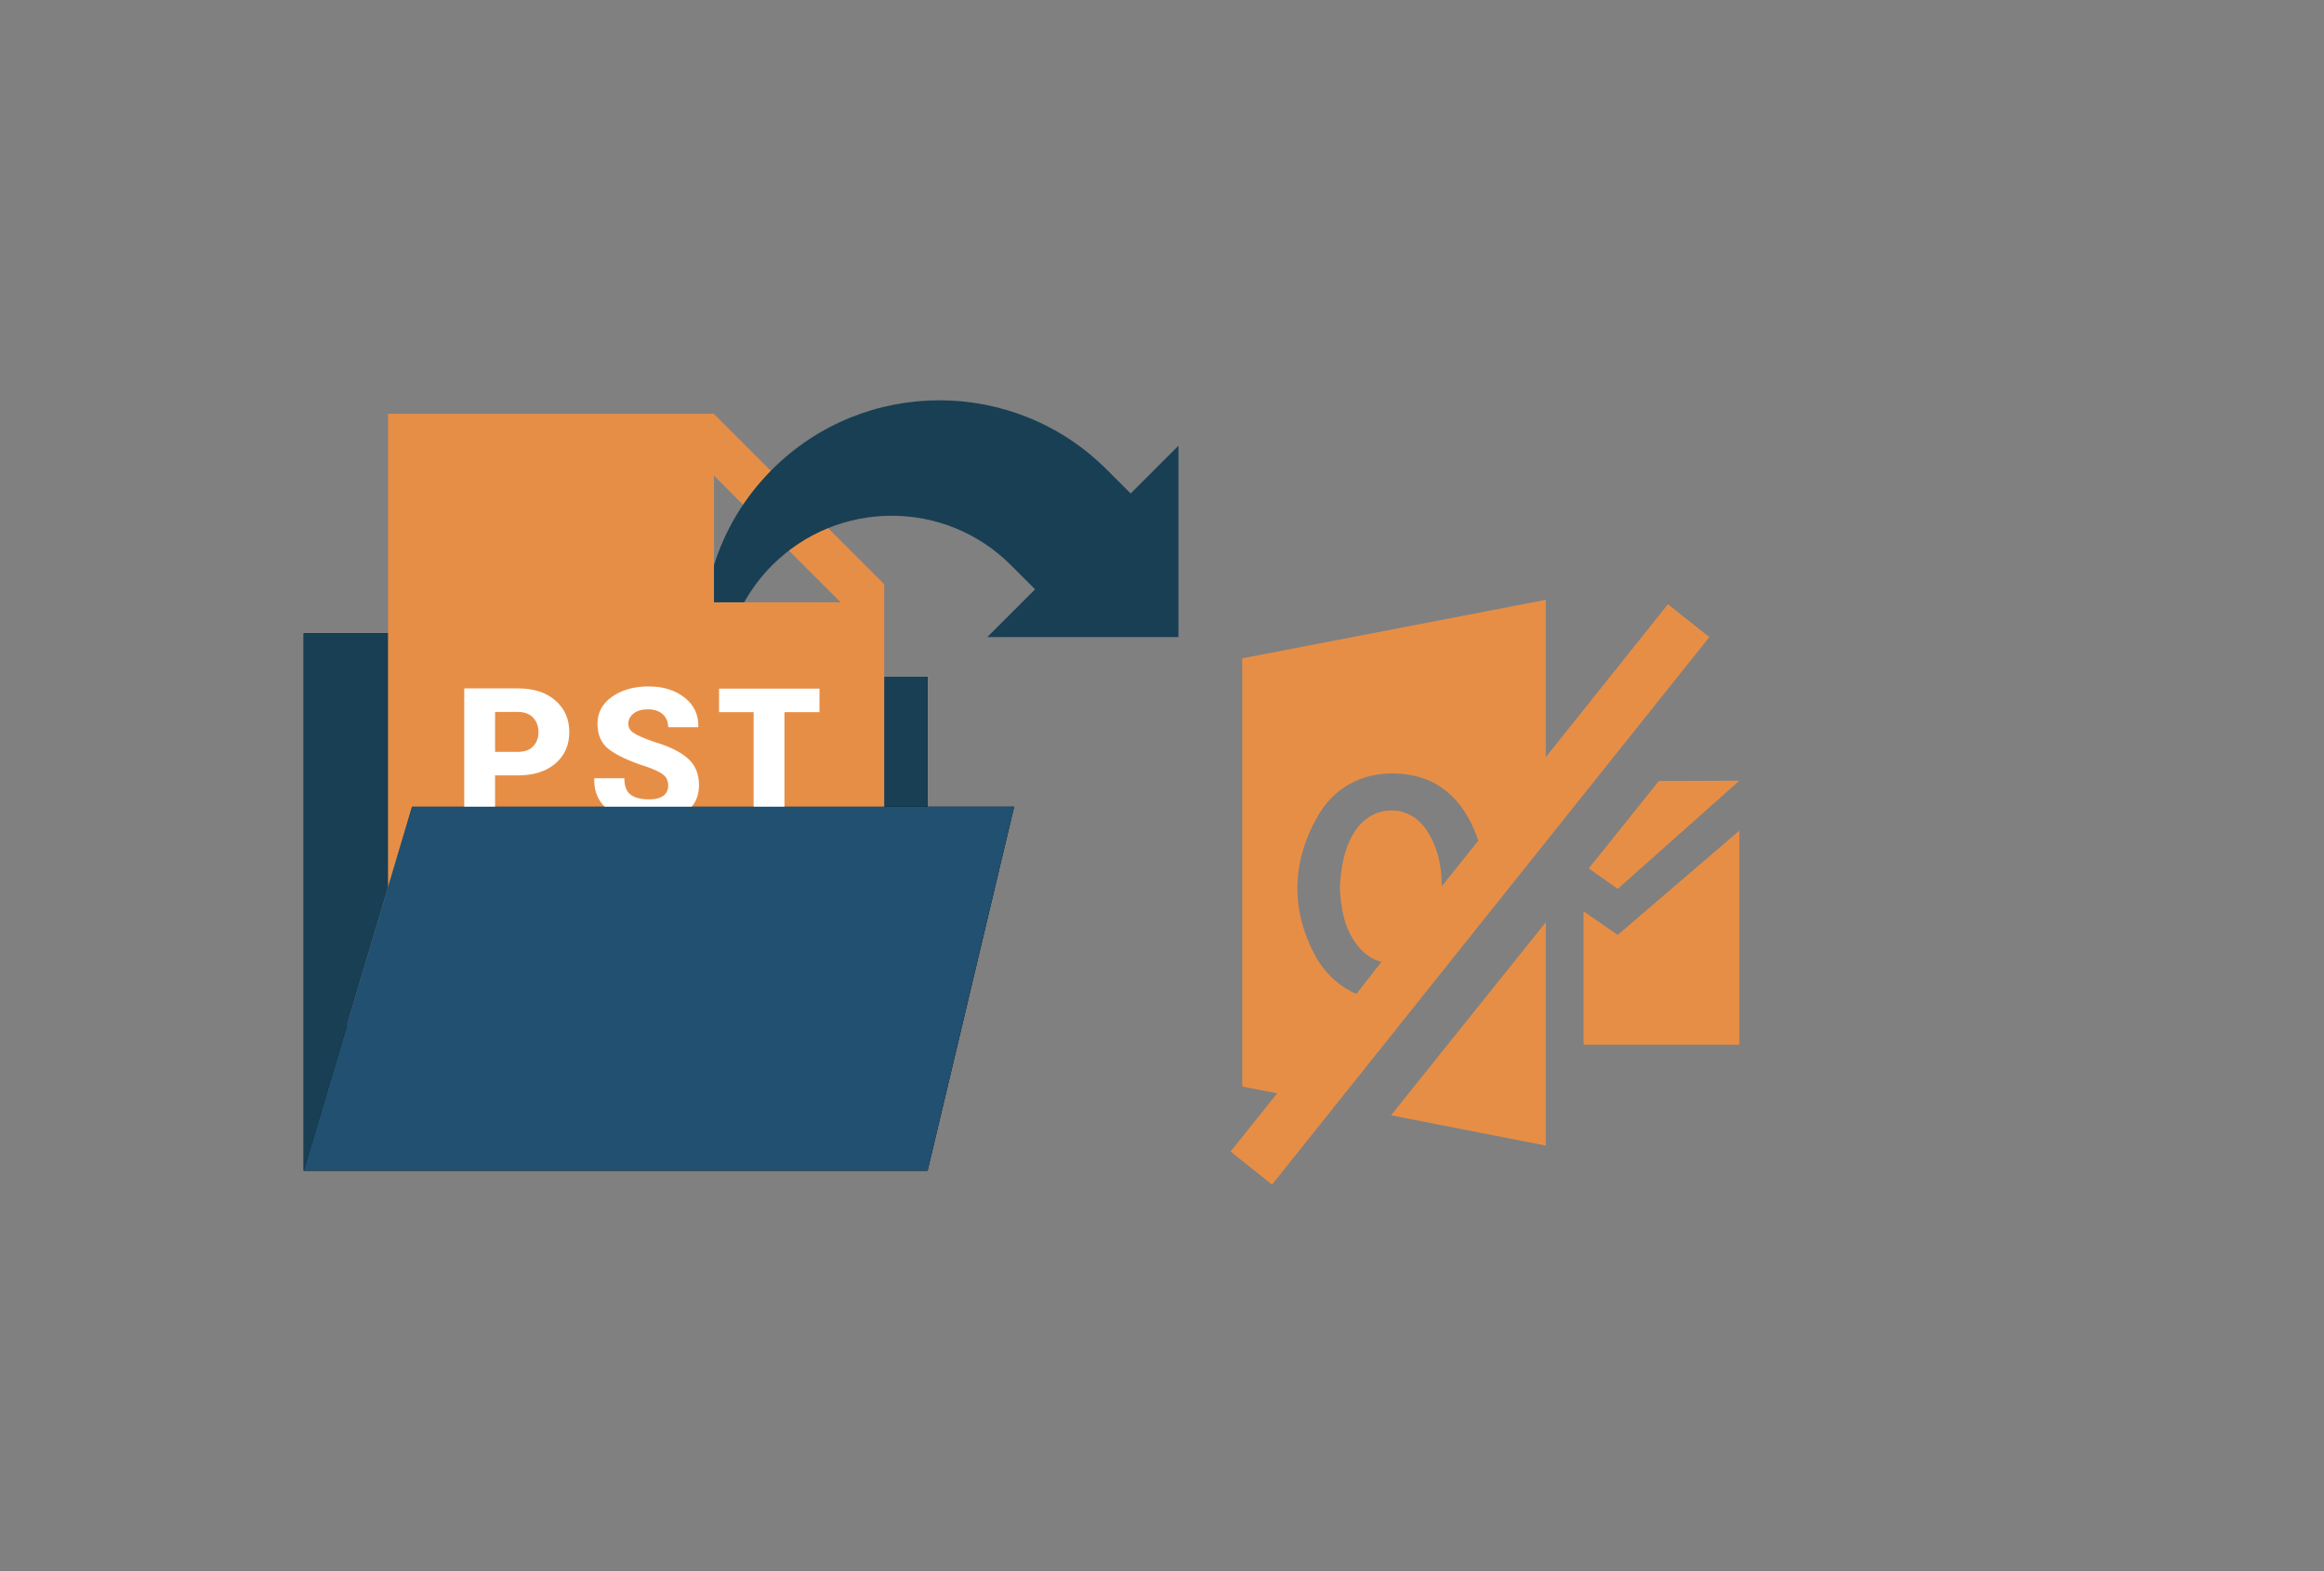
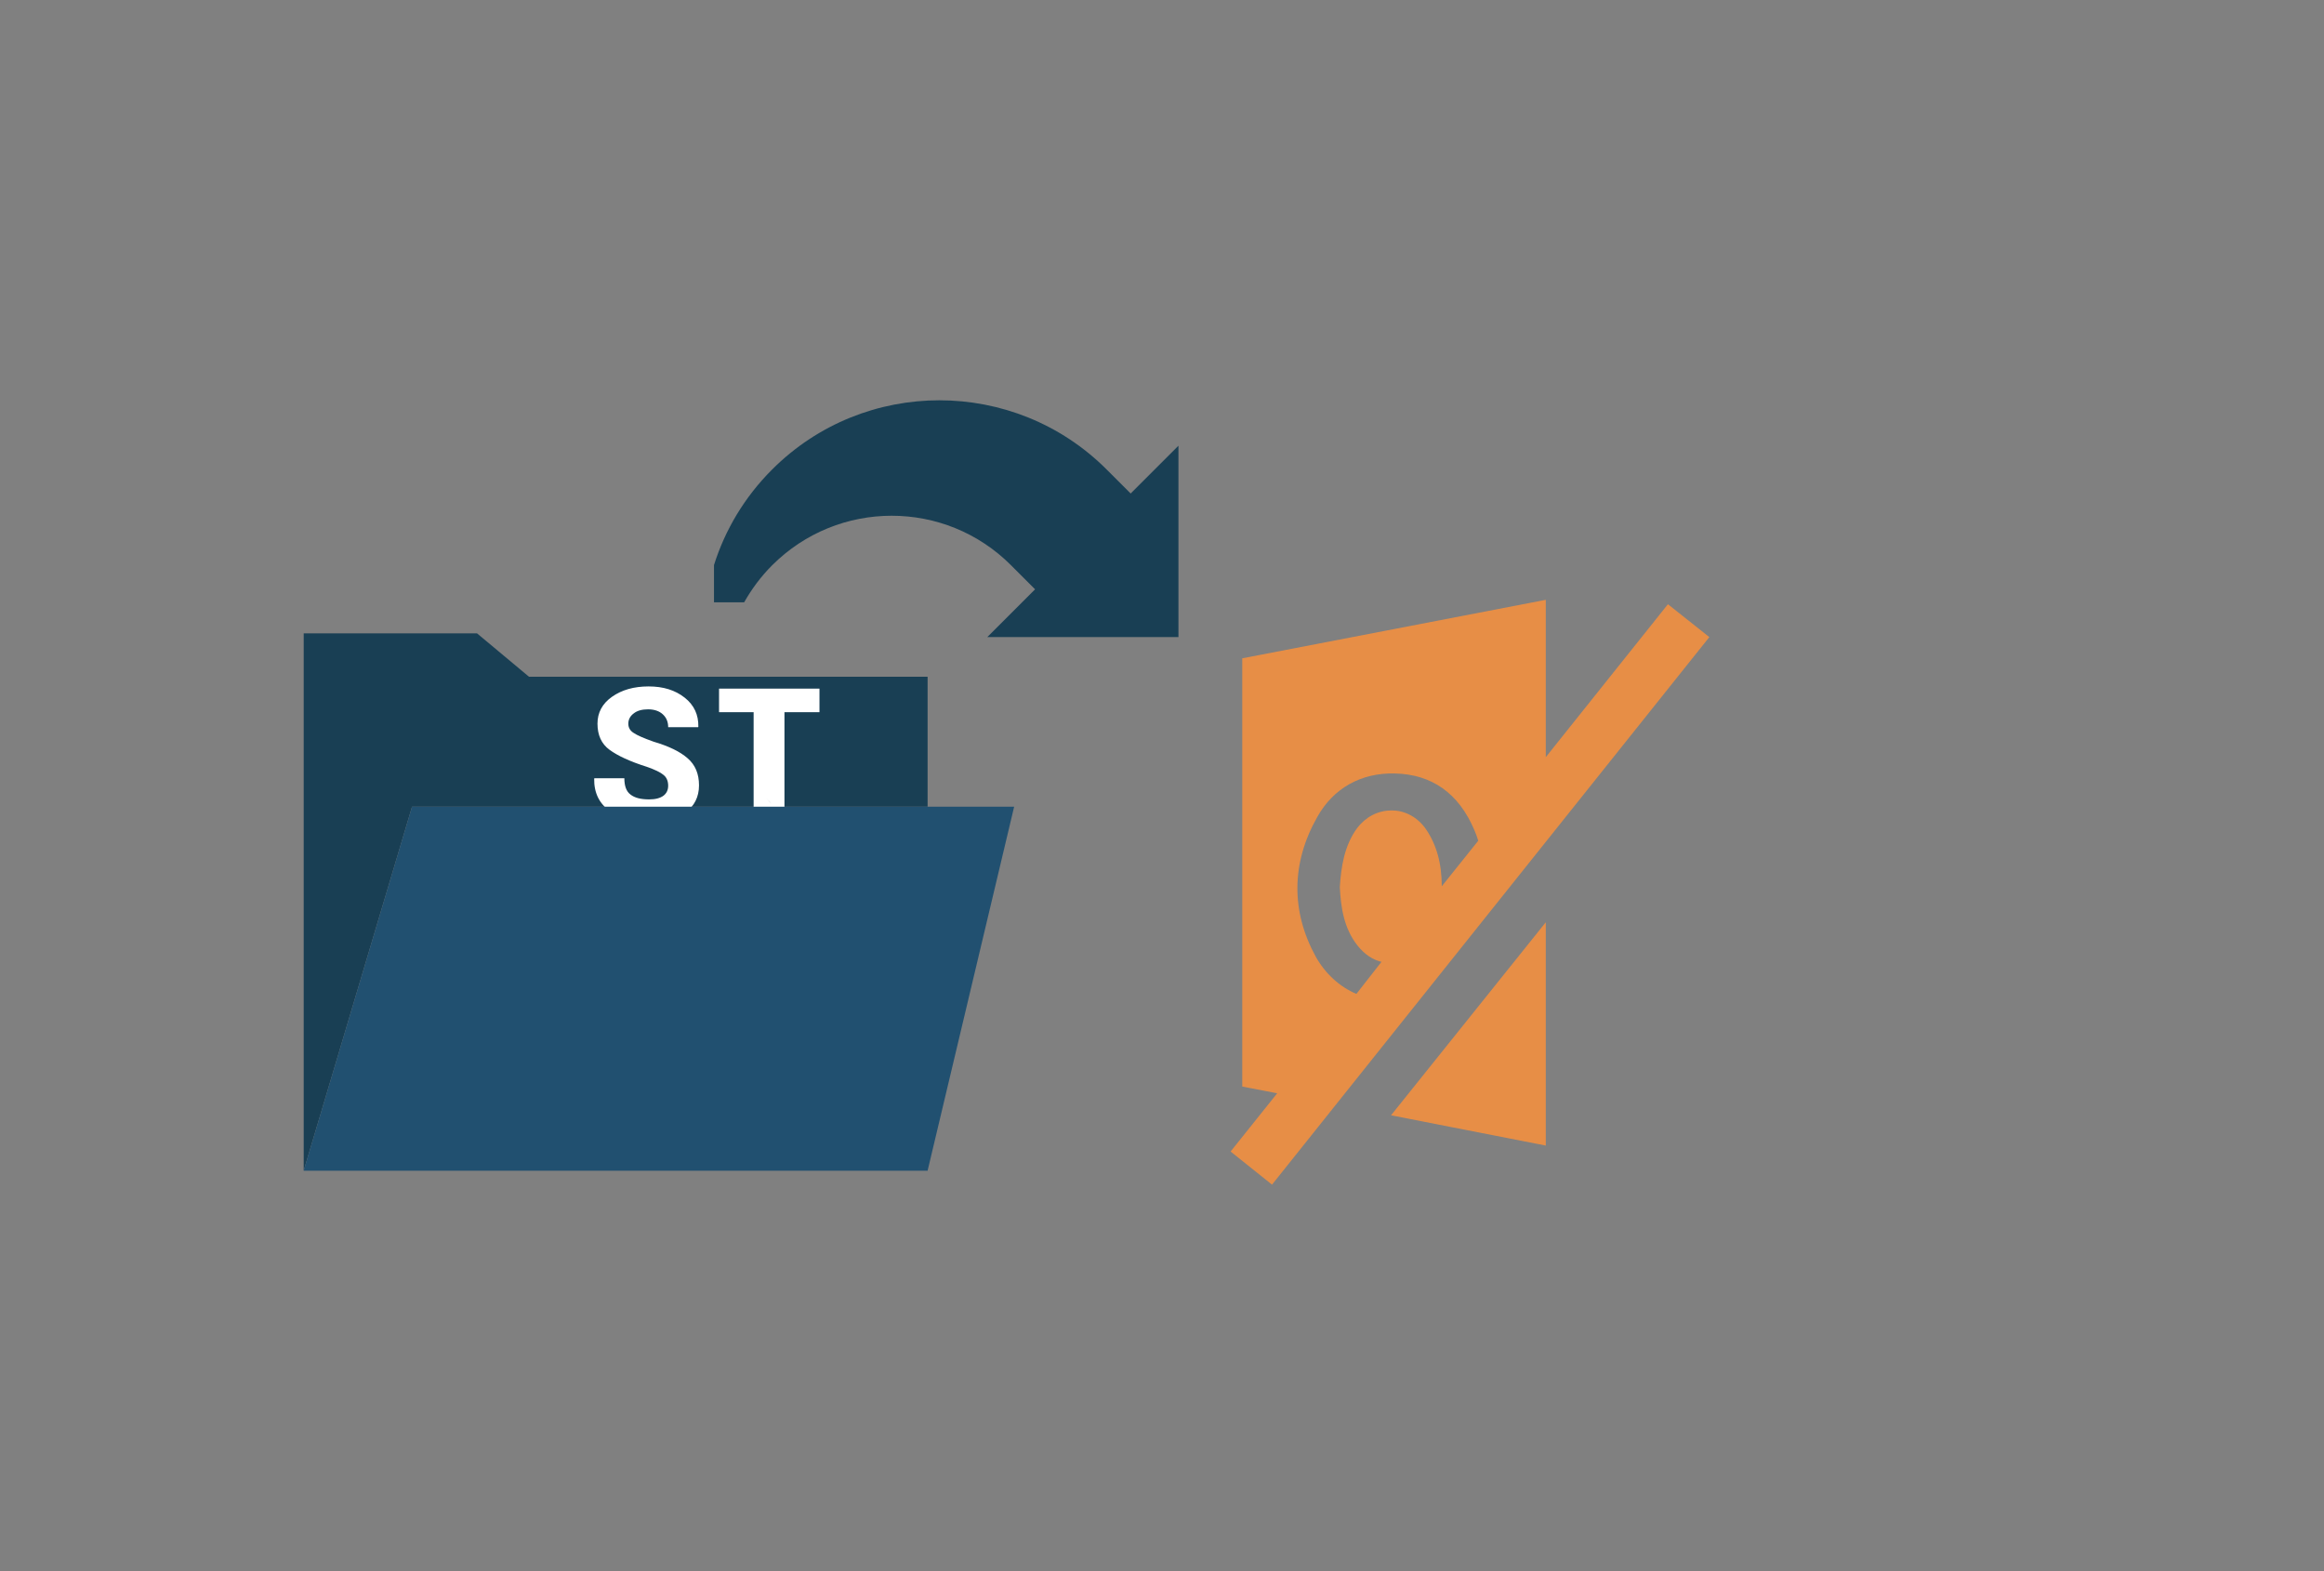
<svg xmlns="http://www.w3.org/2000/svg" x="0" y="0" width="392" height="265" xml="http://www.w3.org/XML/1998/namespace" version="1.1">
  <rect width="100%" height="100%" fill="#808080" stroke="none" />
  <svg x="200" y="100" width="101" height="101" viewBox="0, 0, 224.3, 231.4" xml:space="preserve" id="Layer_1" enable-background="new 0 0 224.3 231.4" version="1.1">
    <g>
      <g>
        <path d="M182.8 4.4 L135.6 63.5 L135.6 2.7 L18.3 25.3 L18.3 190.8 L31.8 193.4 L13.8 215.9 L29.8 228.7 L198.8 17.1 L182.8 4.4 z M46.7 140.6 C37.1 123.1 37.2 104.4 47.3 86.6 C53.5 75.5 64.2 69.5 77.2 69.8 C91.6 70.1 102 77.5 108 91.7 C108.6 93.1 109.1 94.4 109.5 95.8 L95.4 113.4 C95.4 104.6 93.4 97.3 89.2 91.2 C86.1 86.8 81.3 84.1 76.2 84.1 C76.1 84.1 76.1 84.1 75.9 84.1 C70.7 84.1 66 86.6 62.7 90.9 C57.7 97.7 56.5 106 56 113.7 C56.4 121.4 57.5 129.7 63 136.5 C65.6 139.7 68.7 141.8 72.1 142.6 L62.4 155 C55.9 152.2 50.4 147.2 46.7 140.6 z" style="fill:#E78E46;" />
-         <polygon points="152.2,106.5 163.4,114.4 210.4,72.6 179.3,72.7" style="fill:#E78E46;" />
-         <polygon points="150.2,123.1 150.2,174.6 210.4,174.6 210.4,91.9 163.4,132.2" style="fill:#E78E46;" />
        <polygon points="99.8,206.6 135.6,213.6 135.6,127.3 75.8,201.9" style="fill:#E78E46;" />
      </g>
    </g>
  </svg>
  <svg x="0" y="57" width="250" height="151" viewBox="0, 0, 673, 390" xml:space="preserve" id="Layer_1#1" enable-background="new 0 0 673 390" version="1.1">
    <g>
      <g>
        <g>
          <g>
-             <path d="M137.9 125.9 L216.6 125.9 L240.2 145.6 L421.2 145.6 L421.2 204.6 L460.5 204.6 L421.2 369.9 L137.9 369.9 L137.9 125.9 z M435.6 224.3 L201.4 224.3 L167.4 350.2 L405.7 350.2 L435.6 224.3 z M157.6 145.6 L157.6 313.8 L187.1 204.6 L401.5 204.6 L401.5 165.3 L233.1 165.3 L209.5 145.6 L157.6 145.6 z" />
-           </g>
+             </g>
        </g>
        <line x1="201.4" y1="224.3" x2="167.4" y2="350.2" />
        <polygon points="137.9,125.9 216.6,125.9 240.2,145.6 421.2,145.6 421.2,204.6 187.1,204.6 137.9,369.9" style="fill:#193F54;" />
-         <path d="M187.1 204.6 L401.5 204.6 L401.5 103.6 L324.1 26.2 L176.2 26.2 L176.2 241.2 L187.1 204.6 z M324.2 54.3 L381.7 111.8 L324.2 111.8 L324.2 54.3 z" style="fill:#E78E46;" />
        <g>
-           <path d="M224.8 190.5 L224.8 211.1 L210.8 211.1 L210.8 150.9 L235.2 150.9 C242.3 150.9 248 152.7 252.2 156.4 C256.4 160.1 258.5 164.8 258.5 170.7 C258.5 176.6 256.4 181.4 252.2 185 C248 188.6 242.3 190.4 235.2 190.4 L224.8 190.4 z M224.8 179.7 L235.2 179.7 C238.2 179.7 240.5 178.9 242.1 177.2 C243.7 175.5 244.5 173.4 244.5 170.8 C244.5 168.1 243.7 165.9 242.1 164.2 C240.5 162.5 238.2 161.6 235.2 161.6 L224.8 161.6 L224.8 179.7 z" style="fill:white;" />
          <path d="M303.4 195.1 C303.4 193 302.7 191.3 301.3 190.2 C299.9 189 297.4 187.8 293.7 186.5 C286.1 184.1 280.5 181.5 276.8 178.8 C273.1 176.1 271.3 172.1 271.3 166.9 C271.3 161.9 273.5 157.8 277.9 154.7 C282.3 151.6 287.8 150 294.5 150 C301.2 150 306.6 151.7 310.9 155.1 C315.2 158.5 317.2 162.9 317.1 168.3 L317 168.5 L303.4 168.5 C303.4 166.1 302.6 164.2 301 162.7 C299.4 161.2 297.1 160.4 294.3 160.4 C291.5 160.4 289.3 161 287.7 162.3 C286.1 163.5 285.3 165.1 285.3 166.9 C285.3 168.7 286.1 170.1 287.7 171.1 C289.3 172.2 292.3 173.5 296.8 175.1 C303.6 177.1 308.8 179.6 312.2 182.6 C315.7 185.6 317.4 189.7 317.4 194.9 C317.4 200.2 315.3 204.3 311.2 207.3 C307.1 210.3 301.6 211.8 294.8 211.8 C288 211.8 282.1 210.1 277.1 206.7 C272.1 203.3 269.7 198.3 269.8 191.9 L269.9 191.7 L283.5 191.7 C283.5 195.2 284.4 197.7 286.3 199.1 C288.2 200.6 291 201.3 294.8 201.3 C297.7 201.3 299.8 200.7 301.3 199.6 C302.7 198.5 303.4 197 303.4 195.1 z" style="fill:white;" />
          <path d="M372.1 161.7 L356.2 161.7 L356.2 211.1 L342.2 211.1 L342.2 161.7 L326.5 161.7 L326.5 151 L372.1 151 L372.1 161.7 z" style="fill:white;" />
        </g>
        <polygon points="187.1,204.6 460.5,204.6 421.2,369.9 137.9,369.9" style="fill:#215070;" />
      </g>
      <g>
-         <path d="M347.9 200.7 C348.8 201.7 349.7 202.6 350.6 203.6 C349.7 202.6 348.8 201.6 347.9 200.7 z" style="fill:#193F54;" />
+         <path d="M347.9 200.7 C348.8 201.7 349.7 202.6 350.6 203.6 C349.7 202.6 348.8 201.6 347.9 200.7 " style="fill:#193F54;" />
        <path d="M513.4 62.4 L502.5 51.5 C460.6 9.6 392.5 9.6 350.6 51.5 C338 64.1 329.2 79 324.2 94.9 L324.2 111.8 L337.9 111.8 C341.3 105.8 345.5 100.1 350.6 95 C380.6 65 429.2 65 459.1 95 L470 105.9 L448.3 127.6 L535.1 127.6 L535.1 40.7 L513.4 62.4 z" style="fill:#193F54;" />
      </g>
    </g>
  </svg>
</svg>